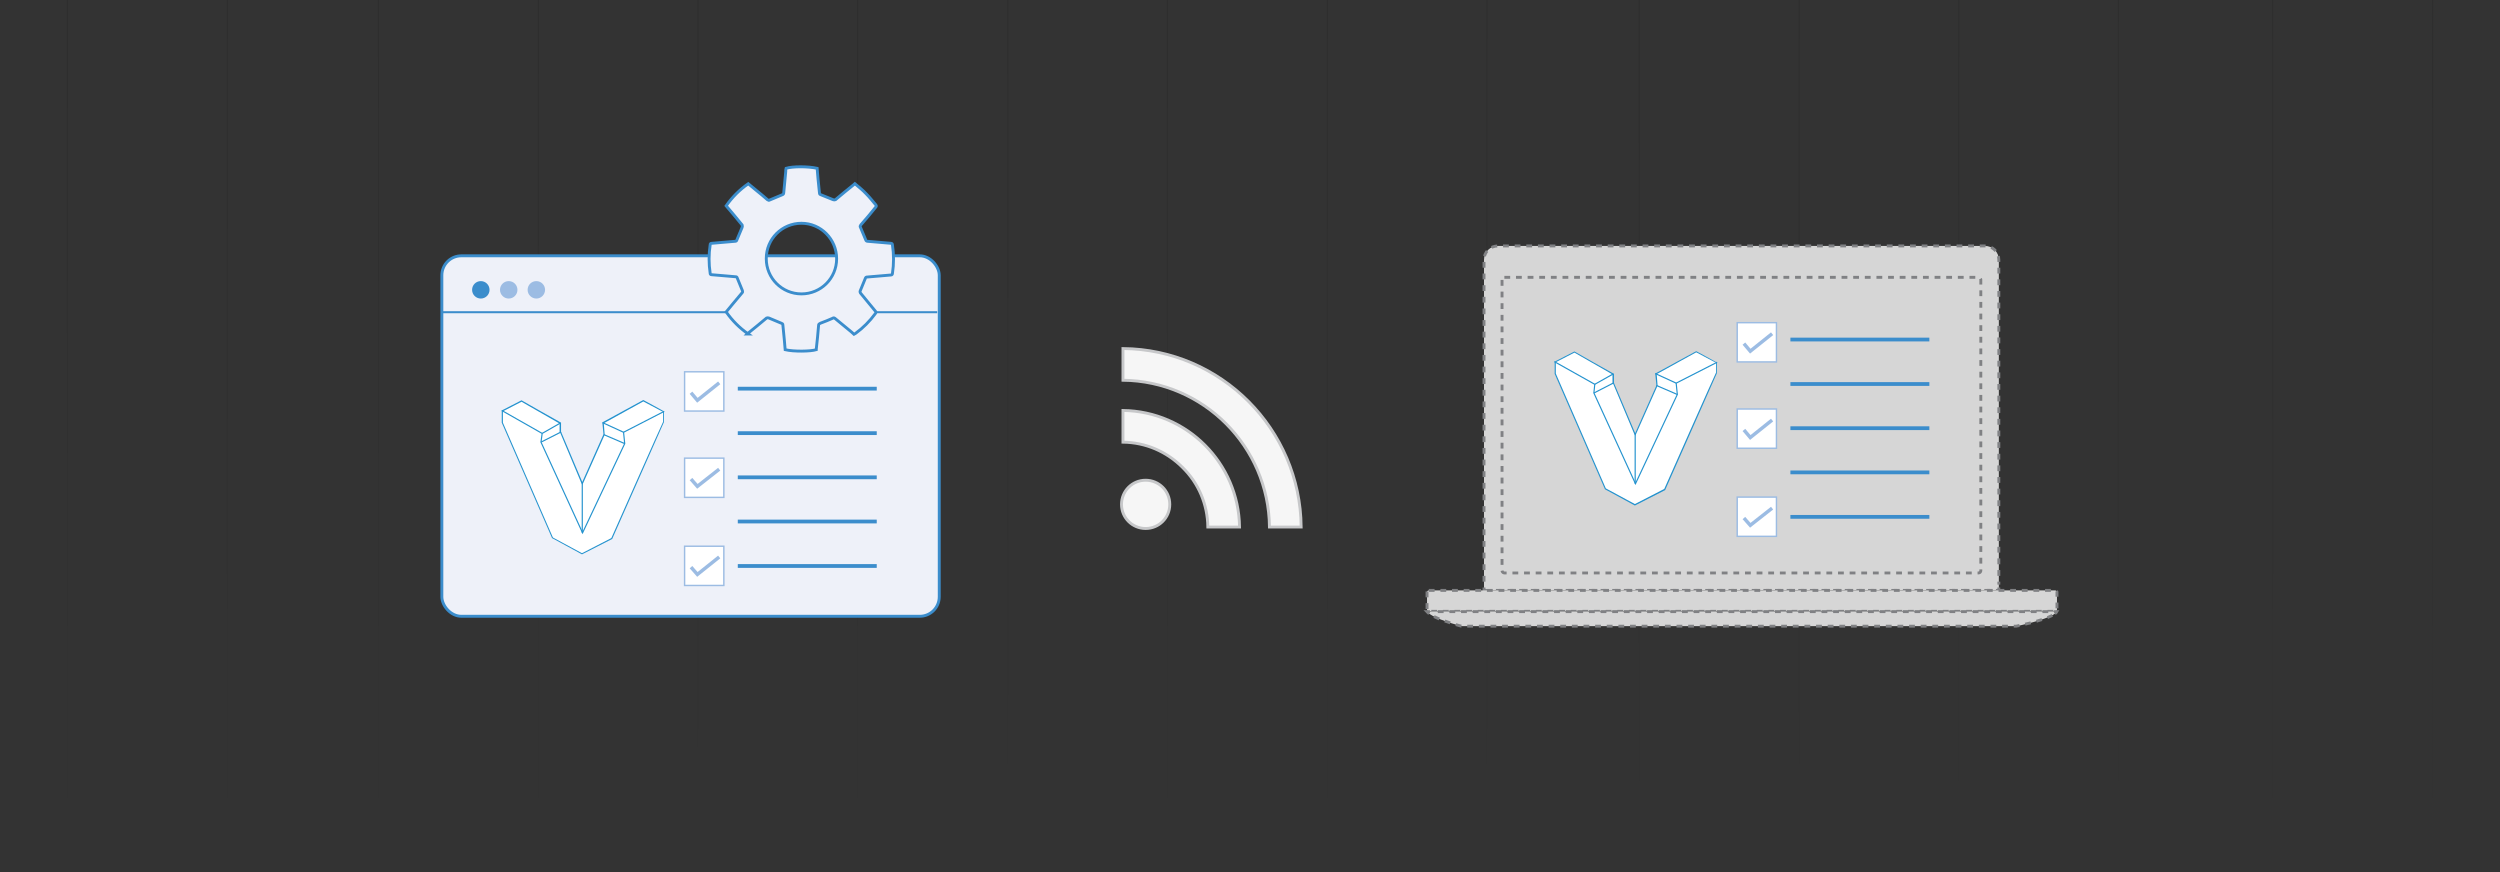
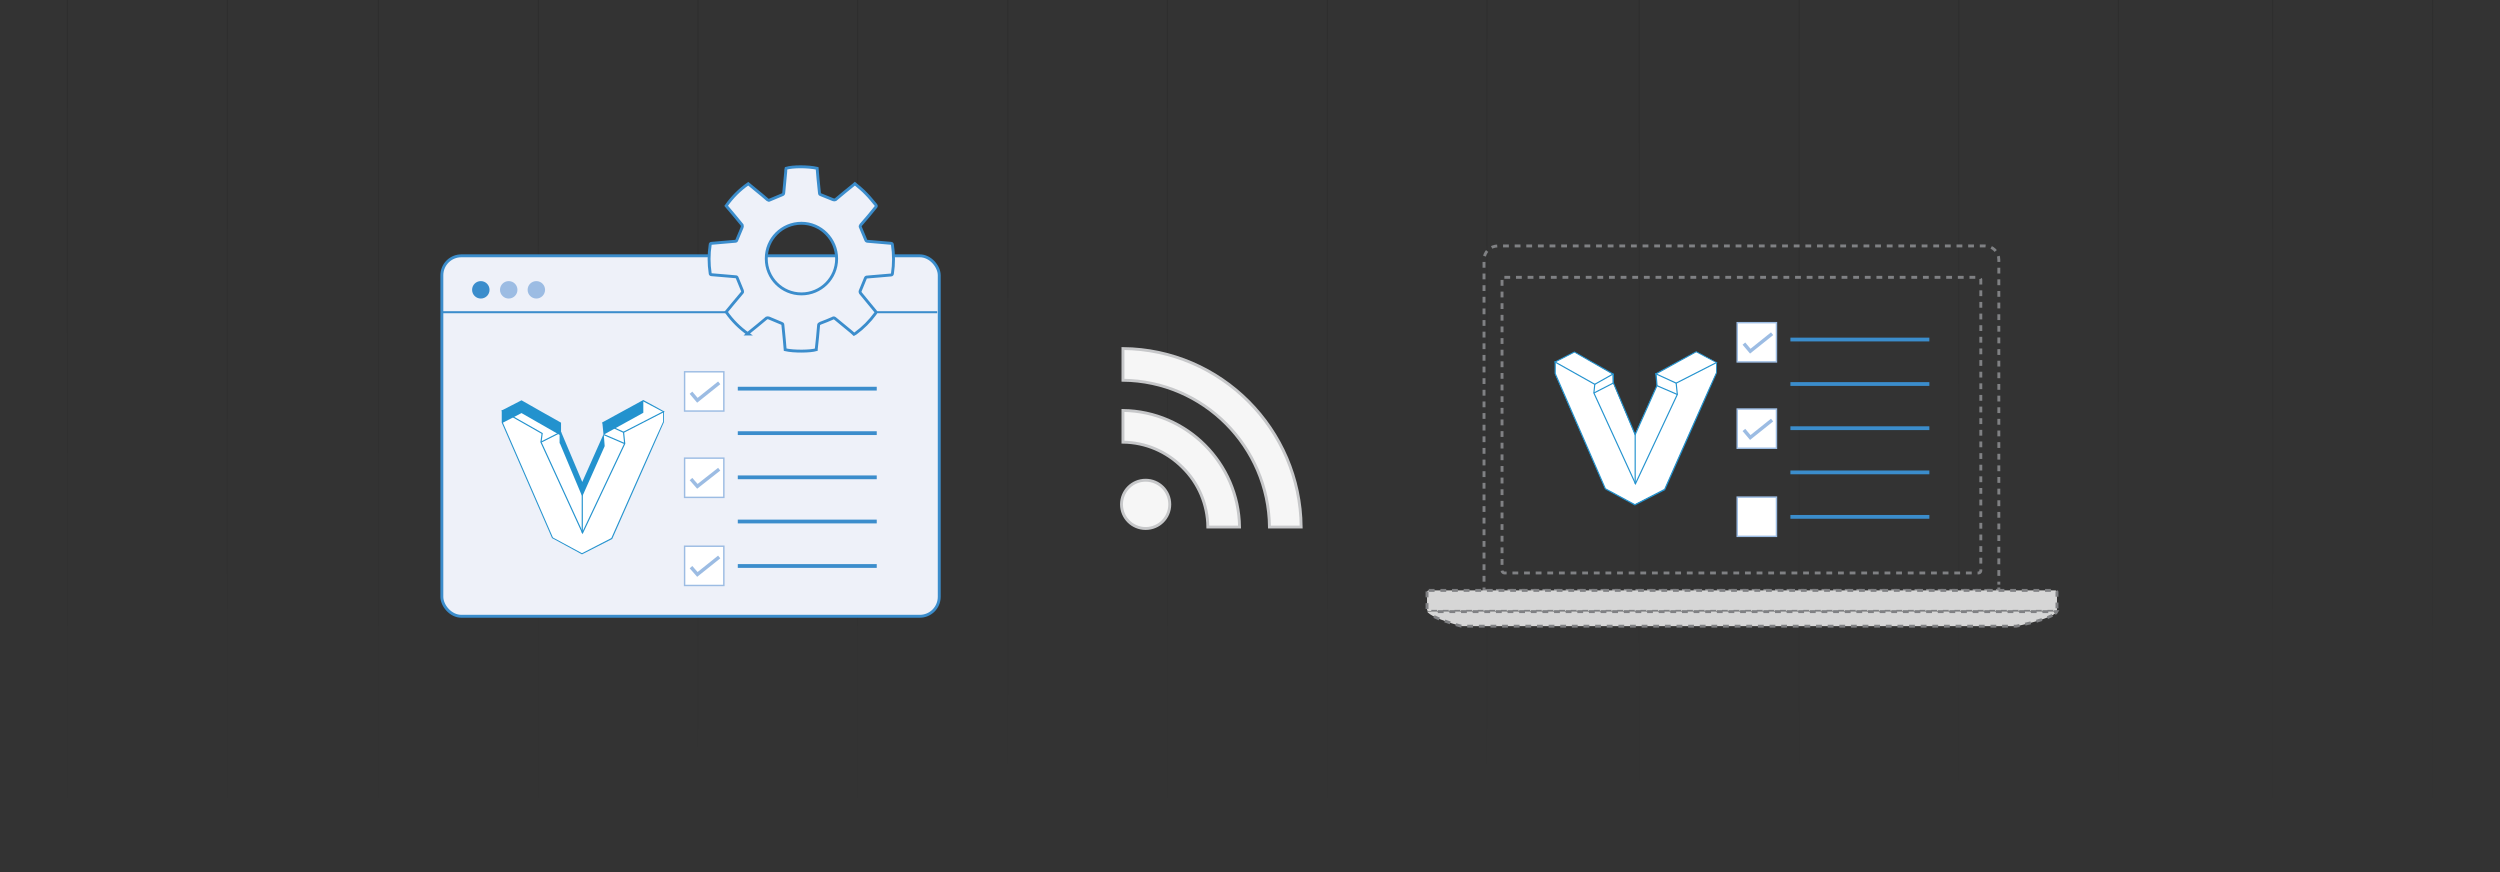
<svg xmlns="http://www.w3.org/2000/svg" xmlns:xlink="http://www.w3.org/1999/xlink" id="Layer_1" version="1.1" viewBox="0 0 860 300">
  <rect x="0" y="0" width="860" height="300" fill="#333333" stroke="none" />
  <defs>
    <style>
      .st0 {
        opacity: .8;
      }

      .st1 {
        stroke-dasharray: 2 2;
      }

      .st1, .st2, .st3, .st4, .st5, .st6, .st7, .st8, .st9, .st10, .st11, .st12, .st13, .st14, .st15, .st16, .st17, .st18, .st19, .st20, .st21, .st22, .st23, .st24, .st25, .st26, .st27, .st28, .st29, .st30 {
        stroke-miterlimit: 10;
      }

      .st1, .st2, .st3, .st4, .st5, .st6, .st7, .st8, .st10, .st11, .st12, .st13, .st15, .st16, .st18, .st19, .st20, .st21, .st22, .st23, .st24, .st25, .st26, .st27, .st28, .st29, .st30 {
        fill: none;
      }

      .st1, .st7, .st8, .st10, .st13, .st22, .st26 {
        stroke: #939598;
      }

      .st2 {
        stroke-width: 1.2px;
      }

      .st2, .st9 {
        stroke: #9cbce3;
      }

      .st31 {
        fill: #9cbce3;
      }

      .st3 {
        stroke: url(#linear-gradient8);
      }

      .st3, .st4, .st5, .st6, .st11, .st12, .st15, .st16, .st18, .st19, .st21, .st23, .st24, .st25, .st29, .st30 {
        isolation: isolate;
        opacity: .2;
        stroke-width: .4px;
      }

      .st4 {
        stroke: url(#linear-gradient13);
      }

      .st5 {
        stroke: url(#linear-gradient);
      }

      .st32, .st9 {
        fill: #fff;
      }

      .st6 {
        stroke: url(#linear-gradient3);
      }

      .st33 {
        fill: #3b8dcc;
      }

      .st7 {
        stroke-dasharray: 2 2;
      }

      .st9 {
        stroke-width: .5px;
      }

      .st10 {
        stroke-dasharray: 2 2;
      }

      .st11 {
        stroke: url(#linear-gradient6);
      }

      .st12 {
        stroke: url(#linear-gradient2);
      }

      .st13 {
        stroke-dasharray: 2 2;
      }

      .st14 {
        fill: #f6f6f6;
        stroke: #c7c8ca;
      }

      .st15 {
        stroke: url(#linear-gradient5);
      }

      .st16 {
        stroke: url(#linear-gradient14);
      }

      .st17 {
        fill: #eef1f9;
      }

      .st17, .st20, .st28 {
        stroke: #3b8dcc;
      }

      .st18 {
        stroke: url(#linear-gradient10);
      }

      .st19 {
        stroke: url(#linear-gradient4);
      }

      .st20 {
        stroke-width: 1.3px;
      }

      .st21 {
        stroke: url(#linear-gradient11);
      }

      .st22 {
        stroke-dasharray: 2 2;
      }

      .st23 {
        stroke: url(#linear-gradient12);
      }

      .st34 {
        fill: #2392ce;
      }

      .st24 {
        stroke: url(#linear-gradient9);
      }

      .st25 {
        stroke: url(#linear-gradient7);
      }

      .st26 {
        stroke-dasharray: 2 2;
      }

      .st27 {
        stroke: #2392ce;
        stroke-width: .4px;
      }

      .st28 {
        stroke-width: .7px;
      }

      .st35 {
        opacity: .5;
      }

      .st29 {
        stroke: url(#linear-gradient15);
      }

      .st30 {
        stroke: url(#linear-gradient1);
      }
    </style>
    <linearGradient id="linear-gradient" x1="335.4" y1="-1.3" x2="335.4" y2="301.3" gradientTransform="translate(682.1) rotate(-180) scale(1 -1)" gradientUnits="userSpaceOnUse">
      <stop offset="0" stop-color="#000" />
      <stop offset="1" stop-color="#000" stop-opacity="0" />
    </linearGradient>
    <linearGradient id="linear-gradient1" x1="170.6" x2="170.6" xlink:href="#linear-gradient" />
    <linearGradient id="linear-gradient2" x1="225.5" x2="225.5" xlink:href="#linear-gradient" />
    <linearGradient id="linear-gradient3" x1="280.4" x2="280.4" xlink:href="#linear-gradient" />
    <linearGradient id="linear-gradient4" x1="551.8" x2="551.8" xlink:href="#linear-gradient" />
    <linearGradient id="linear-gradient5" x1="387" x2="387" xlink:href="#linear-gradient" />
    <linearGradient id="linear-gradient6" x1="442" x2="442" xlink:href="#linear-gradient" />
    <linearGradient id="linear-gradient7" x1="496.9" x2="496.9" xlink:href="#linear-gradient" />
    <linearGradient id="linear-gradient8" x1="603.9" x2="603.9" xlink:href="#linear-gradient" />
    <linearGradient id="linear-gradient9" x1="658.8" x2="658.8" xlink:href="#linear-gradient" />
    <linearGradient id="linear-gradient10" x1="118.1" x2="118.1" xlink:href="#linear-gradient" />
    <linearGradient id="linear-gradient11" x1="-46.7" x2="-46.7" xlink:href="#linear-gradient" />
    <linearGradient id="linear-gradient12" x1="8.2" x2="8.2" xlink:href="#linear-gradient" />
    <linearGradient id="linear-gradient13" x1="63.2" x2="63.2" xlink:href="#linear-gradient" />
    <linearGradient id="linear-gradient14" x1="-99.8" x2="-99.8" xlink:href="#linear-gradient" />
    <linearGradient id="linear-gradient15" x1="-154.7" x2="-154.7" xlink:href="#linear-gradient" />
  </defs>
  <g class="st35">
    <g>
      <line class="st5" x1="346.7" y1="301.3" x2="346.7" y2="-1.3" />
      <line class="st30" x1="511.5" y1="301.3" x2="511.5" y2="-1.3" />
      <line class="st12" x1="456.6" y1="301.3" x2="456.6" y2="-1.3" />
      <line class="st6" x1="401.6" y1="301.3" x2="401.6" y2="-1.3" />
    </g>
    <g>
      <line class="st19" x1="130.2" y1="301.3" x2="130.2" y2="-1.3" />
      <line class="st15" x1="295" y1="301.3" x2="295" y2="-1.3" />
      <line class="st11" x1="240.1" y1="301.3" x2="240.1" y2="-1.3" />
      <line class="st25" x1="185.2" y1="301.3" x2="185.2" y2="-1.3" />
    </g>
    <g>
      <line class="st3" x1="78.2" y1="301.3" x2="78.2" y2="-1.3" />
      <line class="st24" x1="23.2" y1="301.3" x2="23.2" y2="-1.3" />
    </g>
    <g>
      <line class="st18" x1="563.9" y1="301.3" x2="563.9" y2="-1.3" />
      <line class="st21" x1="728.7" y1="301.3" x2="728.7" y2="-1.3" />
      <line class="st23" x1="673.8" y1="301.3" x2="673.8" y2="-1.3" />
      <line class="st4" x1="618.9" y1="301.3" x2="618.9" y2="-1.3" />
    </g>
    <g>
      <line class="st16" x1="781.8" y1="301.3" x2="781.8" y2="-1.3" />
      <line class="st29" x1="836.8" y1="301.3" x2="836.8" y2="-1.3" />
    </g>
  </g>
  <g>
    <path id="circle" class="st14" d="M402.4,173.5c0,4.6-3.7,8.3-8.3,8.3s-8.3-3.7-8.3-8.3,3.7-8.3,8.3-8.3,8.3,3.7,8.3,8.3Z" />
    <path class="st14" d="M426.4,181.3h-10.9c-.1-7.8-3.2-15.1-8.7-20.5-5.5-5.5-12.7-8.6-20.5-8.7v-10.9c22,.3,39.8,18.1,40.1,40.1h0Z" />
    <path class="st14" d="M447.6,181.3h-10.9c-.3-27.7-22.7-50.2-50.4-50.5v-10.9c33.7.3,61,27.7,61.3,61.4h0Z" />
  </g>
  <g>
    <rect class="st17" x="152" y="88" width="171.1" height="124" rx="6.7" ry="6.7" />
    <line class="st28" x1="152.1" y1="107.4" x2="322.4" y2="107.4" />
    <circle class="st33" cx="165.4" cy="99.7" r="3" />
    <circle class="st31" cx="175" cy="99.7" r="3" />
    <circle class="st31" cx="184.5" cy="99.7" r="3" />
    <path class="st17" d="M257.4,114.9c-3-2.1-5.5-4.6-7.6-7.6.8-1,1.6-1.9,2.4-2.9,1-1.2,2.1-2.5,3.1-3.7.2-.2.2-.4.1-.7-.6-1.4-1.2-2.9-1.8-4.4-.1-.3-.2-.4-.6-.4-2.7-.2-5.4-.5-8.2-.7-.4,0-.5-.2-.5-.5-.5-3.3-.5-6.5,0-9.8,0-.4.2-.5.5-.5,2.7-.2,5.4-.5,8.1-.7.3,0,.5-.1.6-.5.6-1.4,1.2-2.9,1.8-4.3.1-.3.1-.5,0-.8-1.8-2.2-3.6-4.4-5.5-6.6,2.1-3,4.6-5.5,7.6-7.6,1,.8,1.9,1.6,2.9,2.4,1.2,1,2.5,2,3.7,3.1.3.2.5.3.8.1,1.4-.6,2.8-1.2,4.3-1.8.3-.1.5-.3.5-.6.2-2.5.5-4.9.7-7.4,0-.4,0-.8.1-1.1,2.3-.7,7.5-.7,10.7,0,.1,1.2.2,2.4.3,3.6.2,1.6.3,3.3.5,4.9,0,.4.2.5.5.6,1.4.6,2.8,1.1,4.2,1.7.3.1.5.1.8,0,2-1.7,4.1-3.4,6.2-5.1.1-.1.3-.2.5-.4,1.3,1.1,2.7,2.2,3.9,3.5,1.2,1.2,2.2,2.5,3.3,3.8.2.3.2.5,0,.7-1.7,2.1-3.4,4.2-5.2,6.2-.2.3-.3.5-.1.8.6,1.4,1.2,2.8,1.8,4.3.1.3.3.5.6.5,2.7.2,5.4.5,8.1.7.3,0,.5.2.5.5.5,3.3.5,6.6,0,9.9,0,.3-.2.5-.5.5-2.7.2-5.4.5-8.2.7-.3,0-.5.1-.6.4-.6,1.5-1.2,3-1.8,4.4-.1.3,0,.5.1.7,1.7,2.1,3.4,4.1,5.1,6.2.3.3.3.5,0,.9-1.9,2.6-4.2,4.9-6.8,6.8-.1.1-.3.2-.5.3-.3-.3-.6-.5-.9-.8-1.9-1.6-3.8-3.1-5.7-4.7-.3-.2-.5-.2-.8,0-1.4.6-2.8,1.2-4.2,1.7-.4.2-.6.3-.6.7-.2,2.7-.5,5.5-.8,8.2,0,0,0,.1,0,.2-2,.6-7.7.7-10.7,0-.1-1.1-.2-2.3-.3-3.5-.2-1.7-.3-3.4-.5-5.1,0-.3-.2-.4-.5-.5-1.4-.6-2.9-1.2-4.3-1.8-.3-.1-.5-.1-.8,0-2,1.7-4.1,3.4-6.2,5.1-.1.1-.3.2-.5.4ZM263.6,89c0,6.7,5.4,12.1,12.1,12.1,6.7,0,12.1-5.4,12.1-12.1,0-6.7-5.4-12.2-12.1-12.2-6.7,0-12.1,5.4-12.1,12.1Z" />
    <g>
      <g>
        <g>
          <line class="st20" x1="253.8" y1="133.7" x2="301.6" y2="133.7" />
          <line class="st20" x1="253.8" y1="149" x2="301.6" y2="149" />
          <line class="st20" x1="253.8" y1="164.2" x2="301.6" y2="164.2" />
          <line class="st20" x1="253.8" y1="179.4" x2="301.6" y2="179.4" />
          <line class="st20" x1="253.8" y1="194.7" x2="301.6" y2="194.7" />
        </g>
        <g>
          <g>
            <polygon class="st32" points="190 185 172.8 145.4 172.8 141.4 179.4 138 192.7 145.6 192.8 148.6 200.3 166.4 207.9 149.5 207.5 145.5 221.3 137.9 228.3 141.6 228.2 145.2 210.5 185.3 200.2 190.5 190 185" />
-             <path class="st34" d="M221.3,138.1l6.8,3.6v3.4c-.1,0-17.8,40-17.8,40l-10.1,5.2-10-5.4-17.2-39.5v-3.9l6.4-3.3,13.1,7.5v2.9c.1,0,.1,0,.1,0h0c0,0,7.3,17.4,7.3,17.4l.4.8.4-.8,7.3-16.4h0c0,0,0-.2,0-.2l-.3-3.8,13.6-7.5M221.3,137.6l-14.1,7.7.4,4.1-7.3,16.4-7.3-17.3v-3.1c-.1,0-13.6-7.7-13.6-7.7l-6.8,3.5v4.2l17.3,39.7,10.3,5.6,10.4-5.3,17.8-40.2v-3.7c.1,0-7.1-3.9-7.1-3.9h0Z" />
+             <path class="st34" d="M221.3,138.1l6.8,3.6v3.4c-.1,0-17.8,40-17.8,40l-10.1,5.2-10-5.4-17.2-39.5l6.4-3.3,13.1,7.5v2.9c.1,0,.1,0,.1,0h0c0,0,7.3,17.4,7.3,17.4l.4.8.4-.8,7.3-16.4h0c0,0,0-.2,0-.2l-.3-3.8,13.6-7.5M221.3,137.6l-14.1,7.7.4,4.1-7.3,16.4-7.3-17.3v-3.1c-.1,0-13.6-7.7-13.6-7.7l-6.8,3.5v4.2l17.3,39.7,10.3,5.6,10.4-5.3,17.8-40.2v-3.7c.1,0-7.1-3.9-7.1-3.9h0Z" />
          </g>
          <polyline class="st27" points="172.6 141.2 186.5 149.1 186.1 152.1 200.4 183.3 214.9 152.6 214.5 148.7 228.5 141.5" />
          <line class="st27" x1="214.5" y1="148.7" x2="207.3" y2="145.4" />
          <line class="st27" x1="214.9" y1="152.6" x2="207.7" y2="149.5" />
          <line class="st27" x1="186.1" y1="152.1" x2="193" y2="148.6" />
-           <line class="st27" x1="186.5" y1="149.1" x2="192.8" y2="145.5" />
          <line class="st27" x1="200.3" y1="165.9" x2="200.3" y2="183.3" />
        </g>
      </g>
      <rect class="st9" x="235.5" y="127.9" width="13.5" height="13.5" />
      <polyline class="st2" points="237.7 135.1 239.9 137.7 247.4 131.7" />
      <rect class="st9" x="235.5" y="157.6" width="13.5" height="13.5" />
      <polyline class="st2" points="237.7 164.8 239.9 167.3 247.4 161.4" />
      <rect class="st9" x="235.5" y="187.9" width="13.5" height="13.5" />
      <polyline class="st2" points="237.7 195.1 239.9 197.6 247.4 191.6" />
    </g>
  </g>
  <g>
    <g class="st0">
      <g>
-         <path class="st32" d="M687.6,203.1h-177.1v-113.7c0-2.7,2.1-4.8,4.8-4.8h167.5c2.7,0,4.8,2.1,4.8,4.8v113.7Z" />
        <g>
          <polyline class="st8" points="687.6 202.1 687.6 203.1 686.6 203.1" />
          <line class="st26" x1="684.6" y1="203.1" x2="512.5" y2="203.1" />
          <polyline class="st8" points="511.5 203.1 510.5 203.1 510.5 202.1" />
          <path class="st10" d="M510.5,200.1v-110.7c0-2.7,2.1-4.8,4.8-4.8h167.5c2.7,0,4.8,2.1,4.8,4.8v111.7" />
        </g>
      </g>
      <g>
-         <rect class="st32" x="516.7" y="95.4" width="164.7" height="101.7" rx=".8" ry=".8" />
        <rect class="st7" x="516.7" y="95.4" width="164.7" height="101.7" rx=".8" ry=".8" />
      </g>
      <g>
        <rect class="st32" x="490.9" y="203.1" width="216.7" height="7.2" rx=".6" ry=".6" />
        <rect class="st22" x="490.9" y="203.1" width="216.7" height="7.2" rx=".6" ry=".6" />
      </g>
      <g>
        <path class="st32" d="M707.6,210.4h-216.7c2,2.5,11.9,5,11.9,5h190.9s12.3-2.5,13.9-5Z" />
        <g>
          <path class="st8" d="M706.9,211.1c.3-.2.6-.5.7-.7h-1" />
          <path class="st1" d="M704.6,210.4h-211.7" />
-           <path class="st8" d="M491.9,210.4h-1c.2.2.4.5.7.7" />
          <path class="st13" d="M493.3,212.1c3.6,1.8,9.4,3.3,9.4,3.3h190.9s8.6-1.7,12.4-3.7" />
        </g>
      </g>
    </g>
    <g>
      <g>
        <g>
          <line class="st20" x1="615.9" y1="116.8" x2="663.7" y2="116.8" />
          <line class="st20" x1="615.9" y1="132.1" x2="663.7" y2="132.1" />
          <line class="st20" x1="615.9" y1="147.3" x2="663.7" y2="147.3" />
          <line class="st20" x1="615.9" y1="162.5" x2="663.7" y2="162.5" />
          <line class="st20" x1="615.9" y1="177.8" x2="663.7" y2="177.8" />
        </g>
        <g>
          <g>
            <polygon class="st32" points="552.2 168.1 534.9 128.5 534.9 124.5 541.6 121.1 554.8 128.7 554.9 131.7 562.4 149.5 570 132.6 569.6 128.6 583.5 121 590.5 124.7 590.4 128.3 572.6 168.4 562.3 173.6 552.2 168.1" />
            <path class="st34" d="M583.5,121.2l6.8,3.6v3.4c-.1,0-17.8,40-17.8,40l-10.1,5.2-10-5.4-17.2-39.5v-3.9l6.4-3.3,13.1,7.5v2.9c.1,0,.1,0,.1,0h0c0,0,7.3,17.4,7.3,17.4l.4.8.4-.8,7.3-16.4h0c0,0,0-.2,0-.2l-.3-3.8,13.6-7.5M583.5,120.8l-14.1,7.7.4,4.1-7.3,16.4-7.3-17.3v-3.1c-.1,0-13.6-7.7-13.6-7.7l-6.8,3.5v4.2l17.3,39.7,10.3,5.6,10.4-5.3,17.8-40.2v-3.7c.1,0-7.1-3.9-7.1-3.9h0Z" />
          </g>
          <polyline class="st27" points="534.7 124.4 548.6 132.2 548.3 135.2 562.6 166.4 577 135.7 576.6 131.8 590.7 124.6" />
          <line class="st27" x1="576.6" y1="131.8" x2="569.4" y2="128.5" />
          <line class="st27" x1="577" y1="135.7" x2="569.8" y2="132.6" />
          <line class="st27" x1="548.3" y1="135.2" x2="555.1" y2="131.7" />
          <line class="st27" x1="548.6" y1="132.2" x2="555" y2="128.6" />
          <line class="st27" x1="562.5" y1="149" x2="562.5" y2="166.4" />
        </g>
      </g>
      <rect class="st9" x="597.6" y="111" width="13.5" height="13.5" />
      <polyline class="st2" points="599.9 118.2 602.1 120.8 609.6 114.8" />
      <rect class="st9" x="597.6" y="140.7" width="13.5" height="13.5" />
      <polyline class="st2" points="599.9 147.9 602.1 150.5 609.6 144.5" />
      <rect class="st9" x="597.6" y="171" width="13.5" height="13.5" />
-       <polyline class="st2" points="599.9 178.2 602.1 180.7 609.6 174.8" />
    </g>
  </g>
</svg>